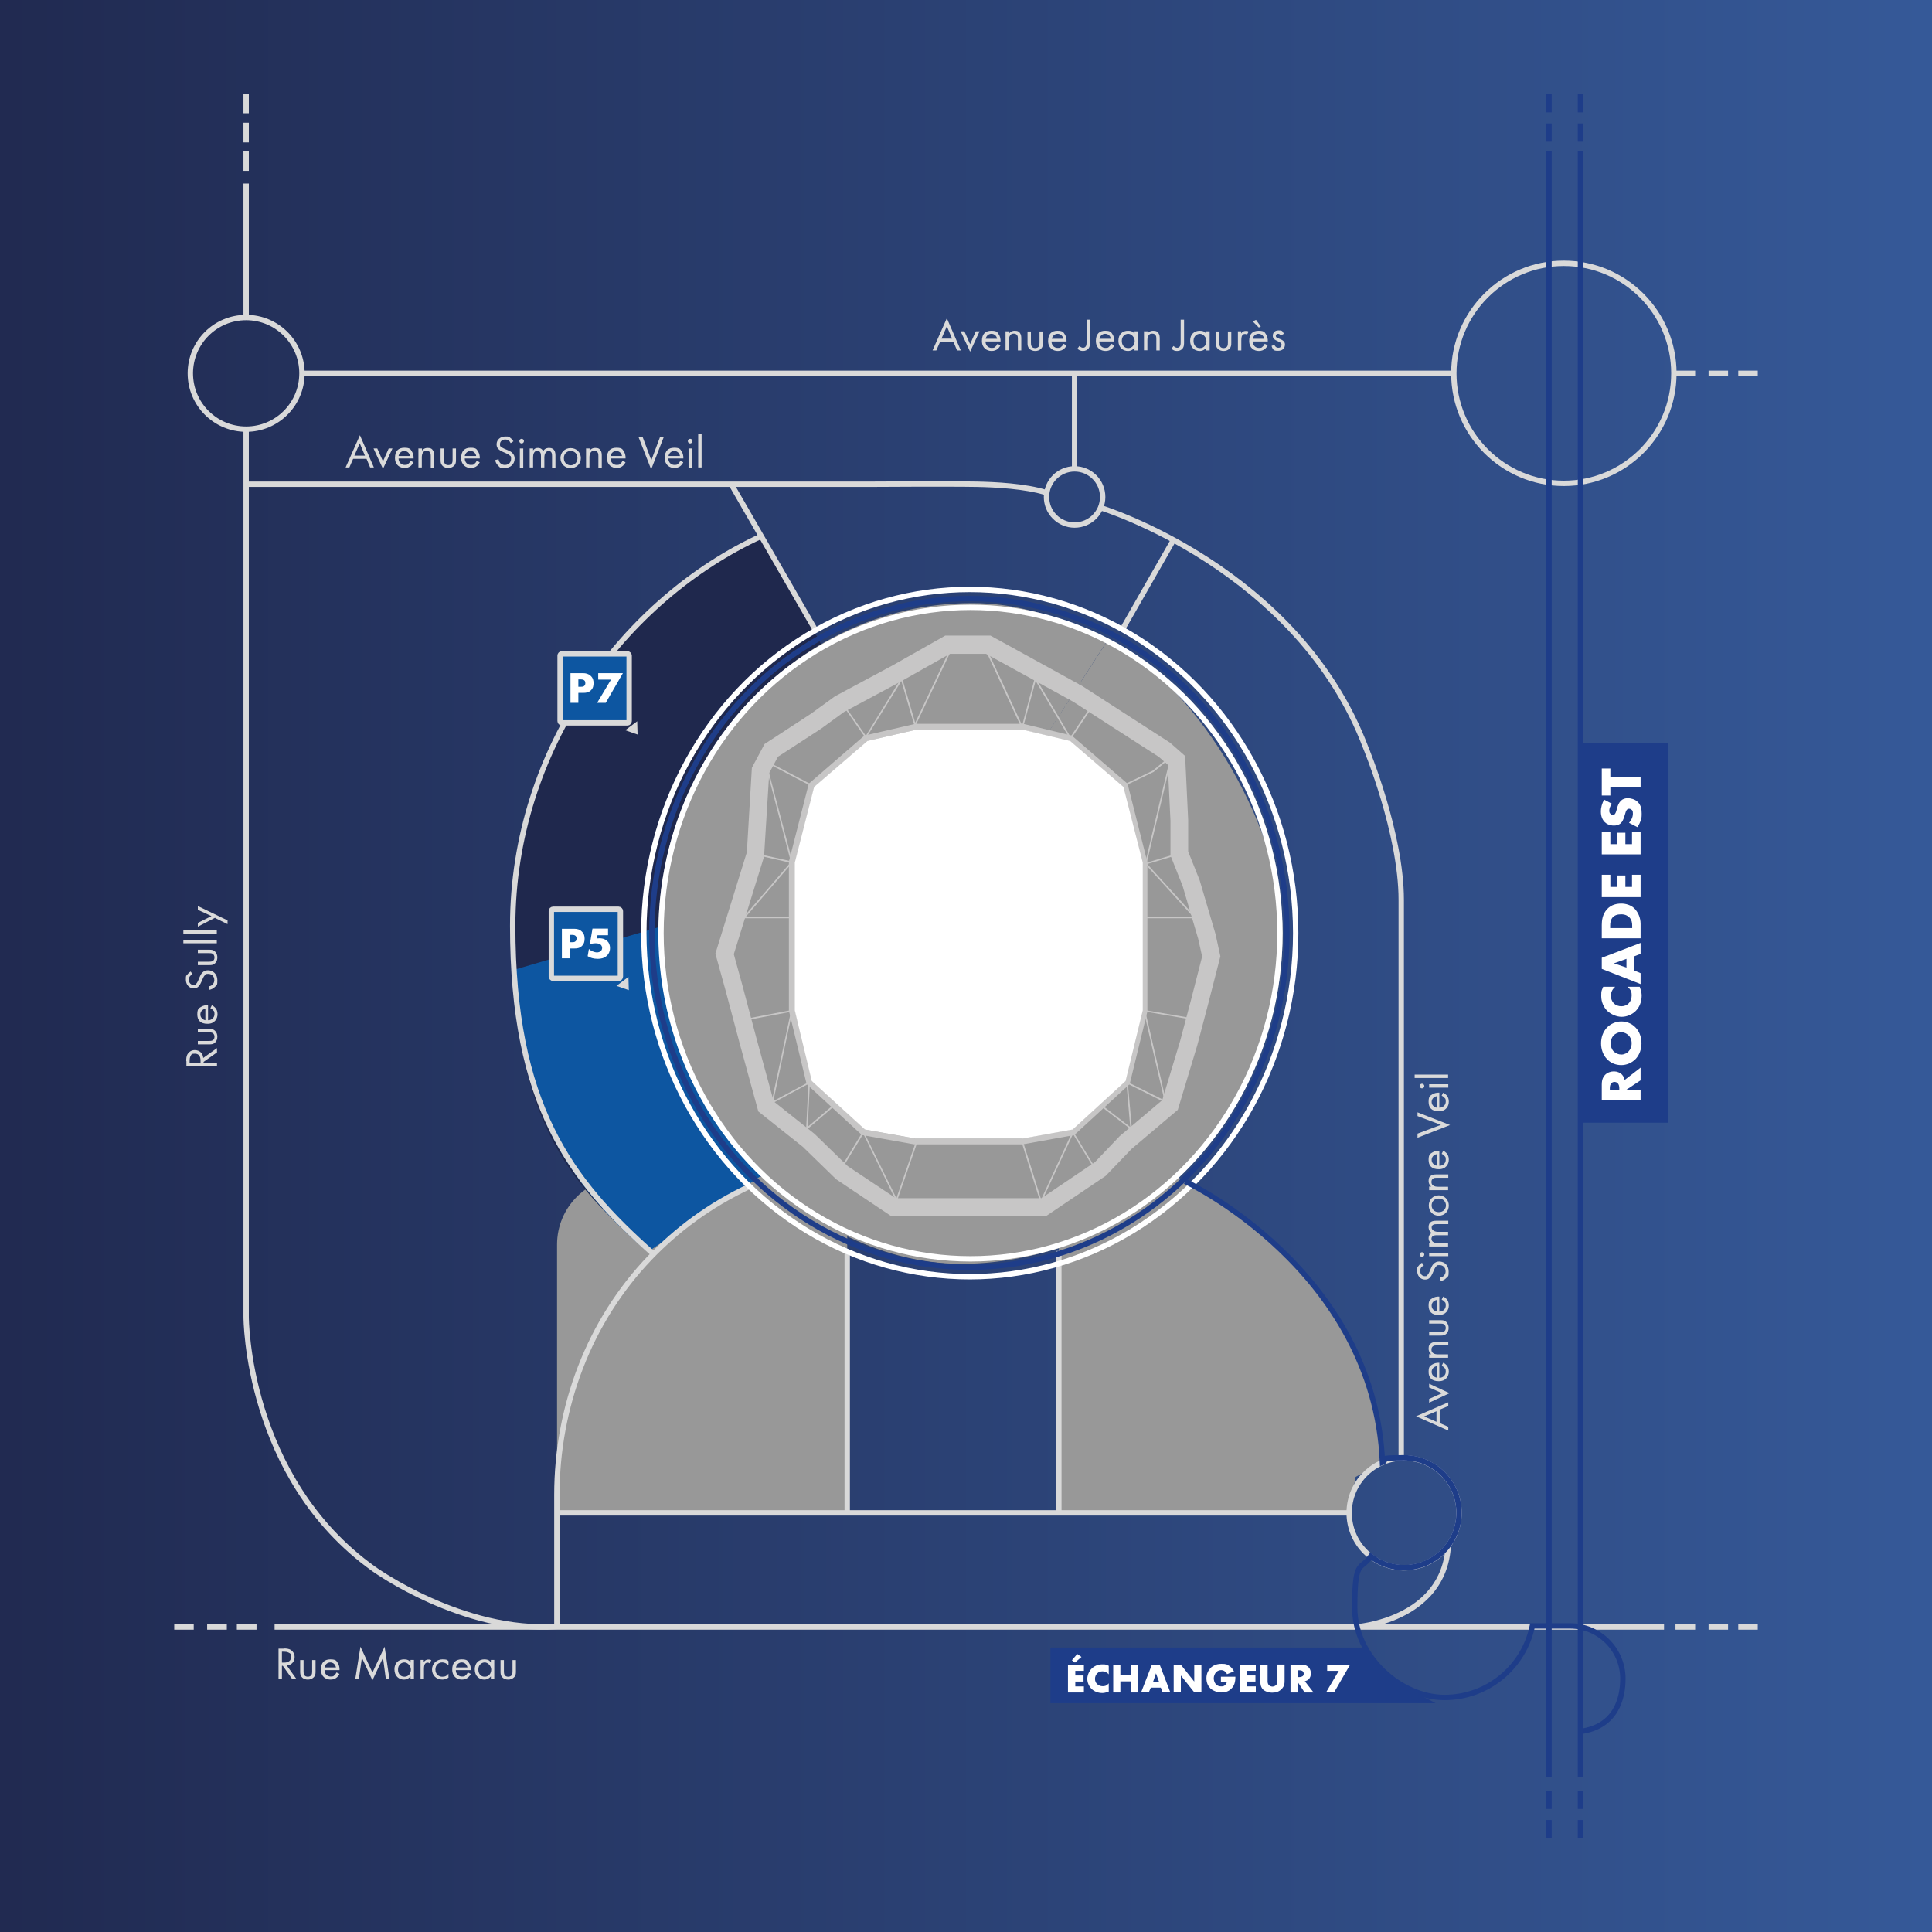
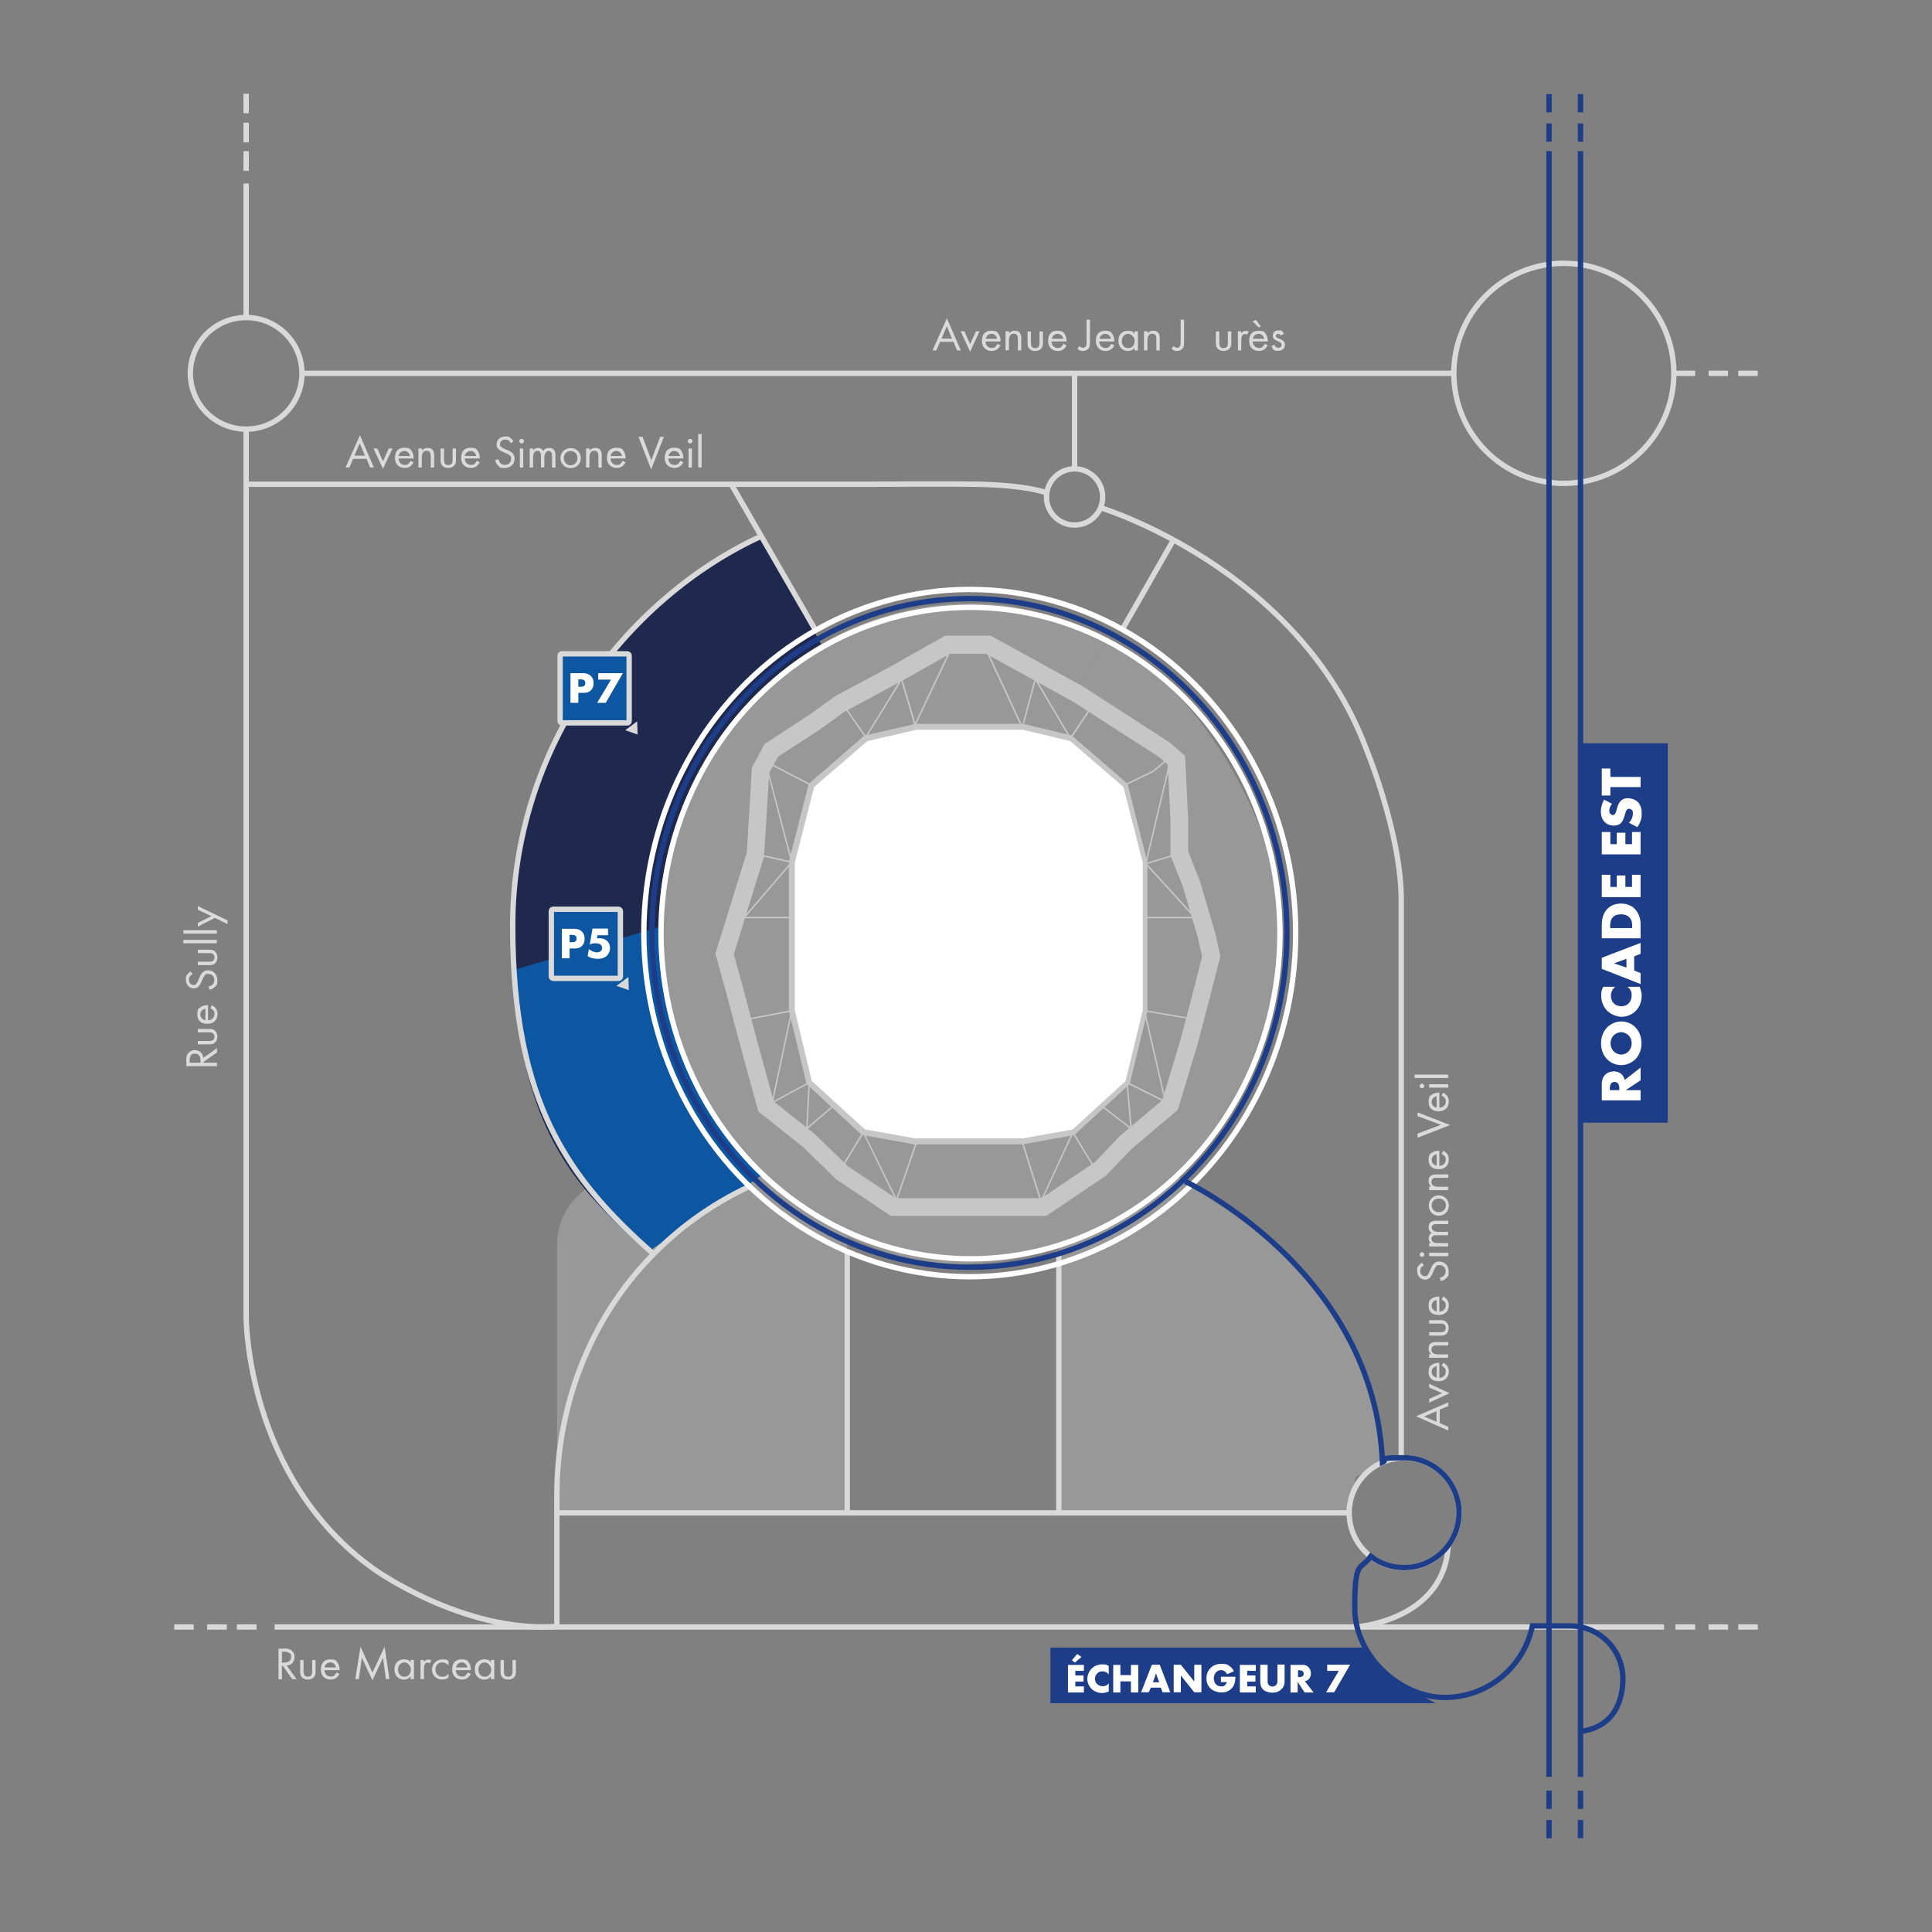
<svg xmlns="http://www.w3.org/2000/svg" id="Calque_1" data-name="Calque 1" version="1.1" viewBox="0 0 1080 1080">
  <rect x="0" y="0" width="1080" height="1080" fill="#808080" stroke="none" />
  <defs>
    <style> .cls-1 { fill: #1f284d; } .cls-1, .cls-2, .cls-3, .cls-4, .cls-5, .cls-6, .cls-7, .cls-8, .cls-9, .cls-10 { stroke-width: 0px; } .cls-2, .cls-11, .cls-12, .cls-13 { fill: none; } .cls-11, .cls-12, .cls-14, .cls-13 { stroke-miterlimit: 10; stroke-width: 3px; } .cls-11, .cls-14 { stroke: #d9d9d9; } .cls-3, .cls-14 { fill: #0d56a1; } .cls-4 { fill: #c7c6c6; } .cls-12 { stroke: #fff; } .cls-5 { fill: #d9d9d9; } .cls-6 { fill: #989898; } .cls-7 { fill: #1e3d89; } .cls-13 { stroke: #1e3d89; } .cls-8 { fill: #fff; } .cls-9 { fill: #dadada; } .cls-10 { fill: url(#Dégradé_sans_nom_43); } </style>
    <linearGradient id="Dégradé_sans_nom_43" data-name="Dégradé sans nom 43" x1="-344" y1="540" x2="1424" y2="540" gradientUnits="userSpaceOnUse">
      <stop offset="0" stop-color="#1a1b3a" />
      <stop offset="1" stop-color="#3c68af" />
    </linearGradient>
  </defs>
-   <polygon class="cls-10" points="-344 -5.1 -344 1085.1 1424 1085.1 1424 982.7 1424 885.7 1424 807.4 1424 -5.1 -344 -5.1" />
  <path class="cls-6" d="M349.2,657.8h124.4v187.9h-162.2v-150c0-20.9,17-37.8,37.8-37.8Z" />
  <path class="cls-6" d="M591.9,657.8h0v187.9s162.2,0,162.2,0l3.7-20.1,15-8.1c0-89.6-114.5-196.8-180.9-159.6Z" />
  <g>
    <line class="cls-11" x1="473.6" y1="845.7" x2="473.6" y2="699.3" />
    <line class="cls-11" x1="591.9" y1="845.7" x2="591.9" y2="699.3" />
    <path class="cls-1" d="M459.8,361.6l-33.2-61.2c-74.4,25.5-140,118.1-140,221.4s30.9,139.5,75.5,177.4l86.6-58.1,11.1-279.5Z" />
    <path class="cls-3" d="M288.5,541.8c0,75.3,29,120.1,73.6,158l86.6-58.1-29.2-138.5" />
    <line class="cls-11" x1="137.6" y1="52.4" x2="137.6" y2="63.3" />
    <line class="cls-11" x1="137.6" y1="68.6" x2="137.6" y2="79.6" />
    <line class="cls-11" x1="936.6" y1="208.7" x2="947.6" y2="208.7" />
    <line class="cls-11" x1="955.1" y1="208.7" x2="966" y2="208.7" />
    <line class="cls-11" x1="971.7" y1="208.7" x2="982.6" y2="208.7" />
    <line class="cls-11" x1="936.6" y1="909.5" x2="947.6" y2="909.5" />
    <line class="cls-11" x1="955.1" y1="909.5" x2="966" y2="909.5" />
    <line class="cls-11" x1="971.7" y1="909.5" x2="982.6" y2="909.5" />
    <line class="cls-11" x1="97.4" y1="909.5" x2="108.3" y2="909.5" />
    <line class="cls-11" x1="115.8" y1="909.5" x2="126.8" y2="909.5" />
    <line class="cls-11" x1="132.4" y1="909.5" x2="143.4" y2="909.5" />
    <line class="cls-11" x1="137.6" y1="84.5" x2="137.6" y2="95.5" />
    <line class="cls-11" x1="137.6" y1="102.6" x2="137.6" y2="177.5" />
    <path class="cls-6" d="M629.3,635.7l-16-21.5-155.4-11.8-33.7,53.2c23.1,24.1,65.3,50.9,113.3,50.9s97.6-22.5,121.8-47.7l-30-23.1Z" />
    <path class="cls-6" d="M657.3,659.4c35.8-32.6,59.7-82.9,59.7-137.8s-43.8-135.4-97.4-164.3l-51.3,79.4-2.2,178.5" />
    <path class="cls-6" d="M619.2,357.8c-23.1-10.8-45.7-19.9-71.7-20.6-100.9-2.6-181,85.9-179.3,186.3.9,53.4,21.4,98.5,58.3,134.4" />
    <path class="cls-11" d="M137.6,240v496.1s-.2,89.9,71.4,141c0,0,49.7,35.8,102.3,32.1v-73.5c0-49.2,18-97.2,52.1-132.7,14.5-15.1,32.8-29.2,56-40" />
    <line class="cls-11" x1="811.9" y1="208.7" x2="168.9" y2="208.7" />
    <path class="cls-11" d="M137.6,270.7h346.9s46.3-.3,61.8,0c9.7.2,27,1,38.6,4.7" />
    <circle class="cls-11" cx="137.6" cy="208.7" r="31.2" />
    <circle class="cls-11" cx="874.2" cy="208.7" r="61.5" />
    <circle class="cls-11" cx="784.9" cy="845.7" r="30.7" />
    <circle class="cls-11" cx="600.7" cy="277.8" r="15.7" />
    <line class="cls-11" x1="600.7" y1="208.7" x2="600.7" y2="261.4" />
    <path class="cls-11" d="M615.2,283.8s110.4,33.6,148.4,134.5c0,0,19.7,47.5,19.7,84.8v312" />
    <line class="cls-11" x1="311.3" y1="845.7" x2="754.1" y2="845.7" />
    <line class="cls-11" x1="153.5" y1="909.5" x2="930.2" y2="909.5" />
    <line class="cls-11" x1="656" y1="301.8" x2="627" y2="352.5" />
    <path class="cls-11" d="M757.8,909.5s49.5-3.3,51.8-45.6" />
    <line class="cls-11" x1="408.5" y1="270.2" x2="456" y2="352.5" />
    <line class="cls-13" x1="865.9" y1="84.5" x2="865.9" y2="993.3" />
    <line class="cls-13" x1="883.5" y1="84.5" x2="883.5" y2="993.3" />
    <line class="cls-13" x1="865.9" y1="79.2" x2="865.9" y2="69" />
    <line class="cls-13" x1="865.9" y1="62.8" x2="865.9" y2="52.6" />
    <line class="cls-13" x1="883.5" y1="79.2" x2="883.5" y2="69" />
    <line class="cls-13" x1="883.5" y1="62.8" x2="883.5" y2="52.6" />
    <line class="cls-13" x1="865.9" y1="1027.6" x2="865.9" y2="1017.4" />
    <line class="cls-13" x1="865.9" y1="1011.2" x2="865.9" y2="1001" />
    <line class="cls-13" x1="883.5" y1="1027.6" x2="883.5" y2="1017.4" />
    <line class="cls-13" x1="883.5" y1="1011.2" x2="883.5" y2="1001" />
    <ellipse class="cls-12" cx="542.1" cy="521.6" rx="182.2" ry="192.1" />
    <ellipse class="cls-13" cx="541.9" cy="521.5" rx="177.5" ry="186.9" />
    <ellipse class="cls-12" cx="542.5" cy="521.6" rx="173" ry="182.1" />
    <path class="cls-11" d="M425.6,299.7c-76,34.9-139,118.2-139,217.9s31.8,142,78.8,183.5" />
    <path class="cls-4" d="M585.2,679.7h-87.2l-30.6-20.5-18.6-18.1-24.9-19.8-10.3-37.6-8.1-30.4-5.6-20.2,17.6-56.7,2.8-47.2,7.1-13.3,25.9-16.9,13.5-9.8,31.9-17.1,29.7-16.8h25.3l51.3,28.2,49.1,31.7,8.4,7.4,1.7,35.8v17.6s6.4,16,6.4,16l8.9,30.2,2.7,12.4-6.9,26.9-6,22.8-10.9,36.1-25.9,21.9-14.4,15-32.9,22.2ZM501,669.8h81.2l29.9-20.2,13.8-14.5,23.8-20.1,10-33.1,6-22.6,6.3-24.6-2.2-9.9-8.7-29.5-6.8-17.1v-19.3l-1.5-31.4-5-4.4-48-30.9-48.6-26.7h-20.2l-27.5,15.5-31.7,17-12.9,9.4-24,15.6-4.9,9.1-2.9,46.8-16.9,54.5,4.8,17.4,8.1,30.5,9.4,34.4,22.9,18.2,18.5,18,27,18Z" />
    <path class="cls-4" d="M541.9,639.7h-30.9l-29.1-5.2-.4-.3-30.6-28.2-9.9-41v-83.4c0,0,11.1-43.5,11.1-43.5l31.1-26.9,28.6-6.6h60.1s27.3,6.6,27.3,6.6l.3.3,30.8,26.6,11.1,43.9v83.4s-9.9,40.6-9.9,40.6l-31,28.5-28.8,5.2h-29.8ZM483.4,631.4l27.9,5h60.2s27.6-5,27.6-5l29.6-27.1,9.6-39.5v-82.6l-10.8-42.3-29.7-25.7-26.3-6.3h-59.3l-27.2,6.3-29.7,25.7-10.8,42.3v82.6l9.6,39.5,29.5,27.1Z" />
    <polygon class="cls-8" points="598.2 414.2 571.8 407.9 512.2 407.9 484.9 414.2 455.1 439.9 444.3 482.2 444.3 564.8 453.8 604.3 483.5 631.4 511.5 636.4 571.9 636.4 599.6 631.4 629.2 604.3 638.8 564.8 638.8 482.2 628 439.9 598.2 414.2" />
    <line class="cls-2" x1="639.8" y1="565" x2="667.9" y2="569.9" />
    <polygon class="cls-4" points="668.9 513.3 639.8 513.3 639.8 512.5 667 512.5 639.8 482.6 659.1 476.8 659.3 477.6 641.3 483 668.9 513.3" />
    <polygon class="cls-4" points="640.9 482.9 640.1 482.7 654.1 423.9 644.9 431.5 630.2 438.6 629.9 437.8 644.4 430.8 655.5 421.6 640.9 482.9" />
    <polygon class="cls-4" points="598.4 413.5 598 412.9 578.9 380.6 572.1 405.9 570.7 405.9 570.5 405.7 549.7 360.7 550.5 360.3 571.2 405.1 571.5 405.1 578.6 378.4 598.4 411.9 610.8 393.4 611.5 393.9 598.4 413.5" />
    <polygon class="cls-4" points="484 412.8 470.3 393.1 470.9 392.6 484 411.3 502.4 381.4 502.4 372.7 511.6 404 532.3 360.3 533.1 360.7 511.4 406.4 503.2 378.5 503.2 381.7 503.2 381.8 484 412.8" />
    <polygon class="cls-4" points="443.2 482.6 422.2 477.8 422.4 477 442 481.4 427.2 424.7 453.7 438.6 453.4 439.4 428.4 426.3 443.2 482.6" />
    <polygon class="cls-4" points="442.6 513.3 415.1 513.3 415.7 512.6 442.3 481.7 442.9 482.3 416.9 512.5 442.6 512.5 442.6 513.3" />
    <polygon class="cls-4" points="450.6 631.8 451.9 605.9 431.1 617.1 431.3 616.2 442.1 565.6 417.2 570.3 417 569.5 443.1 564.5 432.3 615.5 452.8 604.5 451.5 629.9 465.9 617.6 466.5 618.2 450.6 631.8" />
    <polygon class="cls-4" points="501.2 672 500.8 671.1 482.6 633.8 471.2 652.5 470.5 652 482.6 632.1 501.1 669.8 512.1 637.9 512.9 638.2 501.2 672" />
    <polygon class="cls-4" points="581.8 672.8 571 638.2 571.8 637.9 582 670.5 599.7 632.1 600.1 632.8 611.6 651.7 610.9 652.1 599.8 633.9 581.8 672.8" />
    <polygon class="cls-4" points="632.8 631.8 615 618.1 615.5 617.4 631.8 630 629.6 604.5 630.2 604.8 650.9 615.1 639.2 564.5 663.7 568.7 663.6 569.5 640.3 565.5 652.1 616.7 630.5 605.9 632.8 631.8" />
    <path class="cls-13" d="M883.5,967.9c19.9-2.7,23.7-18.6,23.7-29.5,0-16.3-13.2-29.5-29.5-29.5h-21.1c-4.7,22.9-24.9,40-49.1,40s-50.2-22.5-50.2-50.2,3.3-20.5,9-28.7c5.1,4,11.6,6.3,18.6,6.3,17,0,30.7-13.8,30.7-30.7s-13.8-30.7-30.7-30.7-8.4.9-12.1,2.5c-4.6-107.5-110.3-157-110.3-157" />
    <path class="cls-6" d="M399.7,288.2" />
    <rect class="cls-14" x="308.2" y="508.3" width="38.6" height="38.6" rx="1" ry="1" />
    <path class="cls-5" d="M351.5,553.4l-.2-7.3s0,0,0,0l-6.7,5s0,0,0,0l6.9,2.4s0,0,0,0Z" />
    <polygon class="cls-7" points="802.5 952.1 587.2 952.1 587.2 921 763.1 921 778.1 939 802.5 952.1" />
    <g>
      <path class="cls-8" d="M318.4,530.2v5.5h-4.3v-16.5h6.9c1.5,0,3,.3,4.2,1.5,1.3,1.2,1.6,2.6,1.6,4s-.2,2.8-1.5,4.1-2.9,1.4-4.2,1.4h-2.7ZM318.4,526.7h1.5c.5,0,1.3,0,1.8-.5.5-.4.6-1.1.6-1.5s0-1-.5-1.5c-.5-.5-1.3-.6-1.9-.6h-1.5v4.1Z" />
      <path class="cls-8" d="M339.8,522.8h-5.8l-.3,1.8c.6,0,1.1-.1,1.4-.1,2.2,0,3.6.8,4.4,1.6.8.7,1.5,2,1.5,3.9s-.8,3.3-1.6,4.1c-1.6,1.6-3.6,1.9-5.2,1.9-2.5,0-4.3-.6-5.7-1.5l.7-4c.9.8,1.7,1.2,2,1.3.8.3,1.7.6,2.5.6s1.7-.3,2.2-.8c.4-.4.7-1,.7-1.7s-.4-1.5-.8-1.8c-.9-.8-2.5-.8-3-.8-1.2,0-2.2.2-3.1.7l1.5-8.9h8.7v3.6Z" />
    </g>
    <rect class="cls-14" x="313.1" y="365.5" width="38.6" height="38.6" rx="1" ry="1" />
    <path class="cls-5" d="M356.4,410.5l-.2-7.3s0,0,0,0l-6.7,5s0,0,0,0l6.9,2.4s0,0,0,0Z" />
    <g>
      <path class="cls-8" d="M323.3,387.4v5.5h-4.4v-16.6h7c1.5,0,3,.3,4.3,1.5,1.3,1.2,1.6,2.6,1.6,4s-.2,2.9-1.5,4.1c-1.3,1.3-2.9,1.4-4.2,1.4h-2.7ZM323.3,383.9h1.5c.5,0,1.3,0,1.8-.5.5-.4.6-1.1.6-1.5s0-1-.5-1.5c-.5-.5-1.3-.6-1.9-.6h-1.5v4.1Z" />
      <path class="cls-8" d="M341.4,379.9h-7v-3.6h13.8l-9.6,16.6h-4.8l7.7-12.9Z" />
    </g>
  </g>
  <rect class="cls-7" x="801.2" y="496.6" width="212.1" height="50.1" transform="translate(385.6 1428.8) rotate(-90)" />
  <g>
    <path class="cls-8" d="M895.4,606.2c0-1.7.3-3.8,1.9-5.4,1.3-1.3,3.2-1.9,4.9-1.9s3.5.7,4.5,1.8c.8.9,1.3,2,1.5,3l8.9-6.9v7.1l-8.3,5.5h8.3v5.7h-21.7v-8.9ZM905.2,609.4v-1.1c0-.9-.2-2.1-.9-2.8-.4-.4-1.1-.7-1.8-.7s-1.4.3-1.8.8c-.5.5-.8,1.5-.8,2.7v1.1h5.4Z" />
    <path class="cls-8" d="M914.4,574.5c2.1,2.2,3.2,5.4,3.2,8.7s-1.1,6.4-3.2,8.7c-2.2,2.3-5.2,3.5-8.1,3.5s-6-1.1-8.1-3.5c-2.1-2.2-3.2-5.4-3.2-8.7s1.1-6.4,3.2-8.7c2.2-2.3,5.2-3.5,8.1-3.5s5.9,1.1,8.1,3.5ZM902.1,587.7c1.1,1.2,2.7,1.8,4.3,1.8s3.3-.9,4-1.8c1-1.1,1.7-2.5,1.7-4.5s-.7-3.4-1.7-4.4c-1-1-2.5-1.8-4.2-1.8s-3.2.8-4.2,1.8c-1.1,1.2-1.7,2.9-1.7,4.4s.6,3.3,1.7,4.5Z" />
    <path class="cls-8" d="M916.6,551.6c.8,2.3,1.1,3.5,1.1,5,0,3.8-1.5,6.7-3.3,8.5-2.1,2.1-5.1,3.3-7.9,3.3s-6-1.4-8-3.3c-2-2-3.4-4.9-3.4-8.3s.2-2.8,1.1-5.2h6.7c-2.2,1.9-2.4,4-2.4,5,0,1.7.5,2.9,1.4,4,1.2,1.4,2.9,1.9,4.5,1.9s3.2-.6,4.2-1.8c.9-1,1.5-2.5,1.5-4.1s0-3-2.3-5h6.7Z" />
    <path class="cls-8" d="M913.5,534.5v8l3.6,1.5v6.1l-21.7-8.5v-6.2l21.7-8.3v6.1l-3.6,1.4ZM909.2,536l-7,2.5,7,2.4v-4.9Z" />
    <path class="cls-8" d="M917.1,524.5h-21.7v-7.5c0-2.2.3-5.9,3-8.8,2.4-2.6,5.6-3.1,7.9-3.1s5.4.7,7.5,2.9c1.7,1.8,3.3,4.7,3.3,8.5v8ZM912.4,518.8v-1.2c0-1.4-.1-3.3-1.6-4.8-.7-.7-2.1-1.7-4.5-1.7s-3.7.6-4.8,1.7c-1.2,1.4-1.4,3.1-1.4,4.6v1.4h12.1Z" />
    <path class="cls-8" d="M900.2,489v6.8h3.6v-6.4h4.8v6.4h3.7v-6.8h4.8v12.5h-21.7v-12.5h4.8Z" />
    <path class="cls-8" d="M900.2,465.1v6.8h3.6v-6.4h4.8v6.4h3.7v-6.8h4.8v12.5h-21.7v-12.5h4.8Z" />
    <path class="cls-8" d="M910.6,460c1.1-1.2,2.2-3.1,2.2-5.1s-.4-1.9-.7-2.2c-.3-.3-.8-.6-1.4-.6s-.9.2-1.3.6c-.5.6-.7,1.4-1.1,2.8l-.5,1.5c-.3.9-.8,2.3-1.8,3.2-1.2,1.1-2.7,1.3-3.8,1.3-2.7,0-4.3-1.1-5.2-2-1.1-1.1-2.1-3-2.1-5.7s.7-4.7,1.8-6.8l4.4,2.3c-1.3,1.7-1.5,3-1.5,3.8s.1,1.3.7,1.9c.3.3.7.6,1.2.6s.7,0,1-.3c.2-.2.6-.6,1-1.9l.5-1.8c.4-1.4.9-2.8,2.1-4,1.2-1.1,2.4-1.4,3.9-1.4s3.9.5,5.5,2.1c1.9,1.9,2.2,4.2,2.2,6.5s-.1,2.7-.7,4.3c-.1.4-.7,1.8-1.7,3.3l-4.6-2.4Z" />
    <path class="cls-8" d="M900.2,434.3h16.9v5.7h-16.9v4.7h-4.8v-15.1h4.8v4.7Z" />
  </g>
  <g>
    <path class="cls-8" d="M605.9,934h-4.8v2.6h4.6v3.4h-4.6v2.7h4.8v3.4h-8.9v-15.4h8.9v3.4ZM604.5,926.3l-3.6,3.1-1.7-1.3,3-3.5,2.4,1.7Z" />
    <path class="cls-8" d="M619.7,945.6c-1.6.6-2.5.8-3.5.8-2.7,0-4.8-1.1-6-2.3-1.5-1.5-2.4-3.6-2.4-5.6s1-4.3,2.4-5.7c1.4-1.4,3.5-2.4,5.9-2.4s2,.1,3.7.8v4.8c-1.3-1.6-2.9-1.7-3.5-1.7-1.2,0-2.1.3-2.8,1-1,.9-1.4,2.1-1.4,3.2s.4,2.2,1.3,3c.7.6,1.8,1.1,2.9,1.1s2.1,0,3.5-1.6v4.7Z" />
    <path class="cls-8" d="M626.3,936.4h5.9v-5.7h4.1v15.4h-4.1v-6.2h-5.9v6.2h-4v-15.4h4v5.7Z" />
    <path class="cls-8" d="M649,943.4h-5.7l-1.1,2.6h-4.3l6-15.4h4.4l5.9,15.4h-4.3l-1-2.6ZM648,940.4l-1.8-5-1.7,5h3.5Z" />
    <path class="cls-8" d="M656.1,946v-15.4h4l7.5,9.4v-9.4h4v15.4h-4l-7.5-9.4v9.4h-4Z" />
    <path class="cls-8" d="M682.5,937.3h8.1c0,3-.6,5.2-2.5,6.9-1.6,1.5-3.5,1.9-5.5,1.9s-4.7-1-6-2.3c-1.2-1.2-2.2-3-2.2-5.6s1-4.4,2.3-5.8c1.3-1.3,3.3-2.3,6.1-2.3s3,.3,4.2,1c1.2.7,2.2,2,2.8,3.2l-3.9,1.6c-.3-.7-.7-1.2-1.1-1.5-.7-.6-1.4-.8-2.2-.8s-1.9.3-2.7,1.1c-.9.9-1.4,2.3-1.4,3.5s.5,2.6,1.2,3.3c.7.8,1.7,1.2,2.9,1.2s1.5-.1,2.2-.7c.4-.3.8-.9,1-1.7h-3.3v-3.1Z" />
    <path class="cls-8" d="M702,934h-4.8v2.6h4.6v3.4h-4.6v2.7h4.8v3.4h-8.9v-15.4h8.9v3.4Z" />
    <path class="cls-8" d="M708.6,930.6v9.1c0,.6,0,1.6.8,2.4.5.4,1.2.7,1.9.7s1.4-.3,1.9-.7c.9-.8.9-1.9.9-2.8v-8.8h4v8.8c0,1.6,0,3.3-1.8,5-1.3,1.3-2.9,1.9-5.1,1.9s-4.2-.8-5.2-1.8c-1.4-1.5-1.5-3.4-1.5-5v-8.8h4Z" />
    <path class="cls-8" d="M727.7,930.6c1.2,0,2.7.2,3.8,1.4.9.9,1.3,2.2,1.3,3.5s-.5,2.5-1.2,3.2c-.6.6-1.4.9-2.2,1.1l4.9,6.3h-5l-3.9-5.9v5.9h-4v-15.4h6.3ZM725.5,937.5h.8c.6,0,1.5-.2,2-.6.3-.3.5-.8.5-1.3s-.2-1-.5-1.3c-.4-.4-1.1-.6-1.9-.6h-.8v3.8Z" />
    <path class="cls-8" d="M748.4,934h-6.5v-3.4h12.8l-8.9,15.4h-4.5l7.1-12Z" />
  </g>
  <g>
    <path class="cls-9" d="M204.8,256.5h-7.4l-2.1,4.8h-2.1l8-18,7.8,18h-2.1l-2-4.8ZM204,254.7l-2.9-6.9-3,6.9h5.9Z" />
    <path class="cls-9" d="M210.9,250.7l3.2,7.2,3.2-7.2h2.1l-5.3,11.4-5.3-11.4h2.1Z" />
    <path class="cls-9" d="M231.1,258.6c-.3.6-.8,1.2-1.3,1.7-1,.9-2.2,1.3-3.6,1.3-2.6,0-5.4-1.6-5.4-5.6s2-5.7,5.3-5.7,3.4,1,4.1,2c.7,1,1.1,2.6,1,4h-8.4c0,2.2,1.6,3.6,3.4,3.6s1.6-.3,2.2-.8c.5-.4.9-1,1.1-1.5l1.6.8ZM229.2,254.9c-.3-1.7-1.6-2.8-3.2-2.8s-2.9,1.2-3.2,2.8h6.4Z" />
    <path class="cls-9" d="M234,250.7h1.9v1.2c.3-.4,1.3-1.5,3.1-1.5s2.5.5,3.1,1.5c.5.8.6,1.7.6,2.9v6.6h-1.9v-6.6c0-.6,0-1.4-.5-2-.4-.5-.9-.8-1.8-.8s-1.4.2-1.9.8c-.7.8-.8,2.1-.8,2.9v5.6h-1.9v-10.7Z" />
    <path class="cls-9" d="M248.2,256.9c0,.7,0,1.6.5,2.3.3.4.9.8,1.9.8s1.6-.5,1.9-.8c.5-.7.5-1.5.5-2.3v-6.2h1.9v6.4c0,1.3-.1,2.3-1,3.2-1,1-2.2,1.3-3.3,1.3s-2.4-.3-3.3-1.3c-.9-.9-1-1.9-1-3.2v-6.4h1.9v6.2Z" />
    <path class="cls-9" d="M268.1,258.6c-.3.6-.8,1.2-1.3,1.7-1,.9-2.2,1.3-3.6,1.3-2.6,0-5.4-1.6-5.4-5.6s2-5.7,5.3-5.7,3.4,1,4.1,2c.7,1,1.1,2.6,1,4h-8.4c0,2.2,1.6,3.6,3.4,3.6s1.6-.3,2.2-.8c.5-.4.9-1,1.1-1.5l1.6.8ZM266.2,254.9c-.3-1.7-1.6-2.8-3.2-2.8s-2.9,1.2-3.2,2.8h6.4Z" />
    <path class="cls-9" d="M285.4,247.6c-.2-.5-.6-1-1-1.3-.3-.3-1-.6-2-.6-1.7,0-2.9,1.1-2.9,2.6s.2,1.1.7,1.5c.5.5,1.2.8,1.8,1.1l1.7.7c1,.4,2,.9,2.7,1.6.9.9,1.3,1.9,1.3,3.1,0,3.2-2.4,5.3-5.5,5.3s-2.6-.2-3.8-1.4c-.9-.8-1.4-2-1.6-3l1.9-.5c.1.9.5,1.7,1,2.2.8.7,1.6,1,2.5,1,2.4,0,3.5-1.7,3.5-3.4s-.2-1.4-.9-2c-.5-.5-1.2-.8-2.1-1.2l-1.6-.7c-.7-.3-1.5-.7-2.3-1.4-.8-.7-1.2-1.5-1.2-2.8,0-2.6,2.1-4.4,4.9-4.4s1.9.2,2.8.8c.7.5,1.3,1.2,1.7,1.9l-1.5,1Z" />
    <path class="cls-9" d="M291.6,245.3c.7,0,1.3.6,1.3,1.3s-.6,1.3-1.3,1.3-1.3-.6-1.3-1.3.6-1.3,1.3-1.3ZM292.5,250.7v10.7h-1.9v-10.7h1.9Z" />
    <path class="cls-9" d="M296.1,250.7h1.9v1.1c.6-.9,1.5-1.4,2.7-1.4,2,0,2.7,1.4,3,1.7,1-1.6,2.5-1.7,3.3-1.7,3.2,0,3.5,2.6,3.5,4.2v6.8h-1.9v-6.5c0-1.2-.2-2.8-1.9-2.8s-2.4,2.1-2.4,3.3v5.9h-1.9v-6.3c0-.7,0-3-2-3s-2.4,2.2-2.4,3.5v5.8h-1.9v-10.7Z" />
    <path class="cls-9" d="M313.3,256.1c0-3.2,2.4-5.6,5.7-5.6s5.7,2.4,5.7,5.6-2.5,5.6-5.7,5.6-5.7-2.4-5.7-5.6ZM315.2,256.1c0,2.6,1.9,4,3.8,4s3.8-1.4,3.8-4-1.8-4-3.8-4-3.8,1.4-3.8,4Z" />
    <path class="cls-9" d="M327.7,250.7h1.9v1.2c.3-.4,1.3-1.5,3.1-1.5s2.5.5,3.1,1.5c.5.8.6,1.7.6,2.9v6.6h-1.9v-6.6c0-.6,0-1.4-.5-2-.4-.5-.9-.8-1.8-.8s-1.4.2-1.9.8c-.7.8-.8,2.1-.8,2.9v5.6h-1.9v-10.7Z" />
    <path class="cls-9" d="M349.6,258.6c-.3.6-.8,1.2-1.3,1.7-1,.9-2.2,1.3-3.6,1.3-2.6,0-5.4-1.6-5.4-5.6s2-5.7,5.3-5.7,3.4,1,4.1,2c.7,1,1.1,2.6,1,4h-8.4c0,2.2,1.6,3.6,3.4,3.6s1.6-.3,2.2-.8c.5-.4.9-1,1.1-1.5l1.6.8ZM347.7,254.9c-.3-1.7-1.6-2.8-3.2-2.8s-2.9,1.2-3.2,2.8h6.4Z" />
    <path class="cls-9" d="M359.2,244.2l4.9,13.1,4.9-13.1h2.1l-7.1,18.2-7.1-18.2h2.1Z" />
    <path class="cls-9" d="M381.9,258.6c-.3.6-.8,1.2-1.3,1.7-1,.9-2.2,1.3-3.6,1.3-2.6,0-5.4-1.6-5.4-5.6s2-5.7,5.3-5.7,3.4,1,4.1,2c.7,1,1.1,2.6,1,4h-8.4c0,2.2,1.6,3.6,3.4,3.6s1.6-.3,2.2-.8c.5-.4.9-1,1.1-1.5l1.6.8ZM380.1,254.9c-.3-1.7-1.6-2.8-3.2-2.8s-2.9,1.2-3.2,2.8h6.4Z" />
    <path class="cls-9" d="M385.8,245.3c.7,0,1.3.6,1.3,1.3s-.6,1.3-1.3,1.3-1.3-.6-1.3-1.3.6-1.3,1.3-1.3ZM386.8,250.7v10.7h-1.9v-10.7h1.9Z" />
    <path class="cls-9" d="M392.2,242.6v18.7h-1.9v-18.7h1.9Z" />
  </g>
  <g>
    <path class="cls-9" d="M532.9,191.1h-7.4l-2.1,4.8h-2.1l8-18,7.8,18h-2.1l-2-4.8ZM532.2,189.3l-2.9-6.9-3,6.9h5.9Z" />
    <path class="cls-9" d="M539.1,185.2l3.2,7.2,3.2-7.2h2.1l-5.3,11.4-5.3-11.4h2.1Z" />
    <path class="cls-9" d="M559.2,193.2c-.3.6-.8,1.2-1.3,1.7-1,.9-2.2,1.3-3.6,1.3-2.6,0-5.4-1.6-5.4-5.6s2-5.7,5.3-5.7,3.4,1,4.1,2c.7,1,1.1,2.6,1,4h-8.4c0,2.2,1.6,3.6,3.4,3.6s1.6-.3,2.2-.8c.5-.4.9-1,1.1-1.5l1.6.8ZM557.4,189.4c-.3-1.7-1.6-2.8-3.2-2.8s-2.9,1.2-3.2,2.8h6.4Z" />
    <path class="cls-9" d="M562.2,185.2h1.9v1.2c.3-.4,1.3-1.5,3.1-1.5s2.5.5,3.1,1.5c.5.8.6,1.7.6,2.9v6.6h-1.9v-6.6c0-.6,0-1.4-.5-2-.4-.5-.9-.8-1.8-.8s-1.4.2-1.9.8c-.7.8-.8,2.1-.8,2.9v5.6h-1.9v-10.7Z" />
    <path class="cls-9" d="M576.3,191.5c0,.7,0,1.6.5,2.3.3.4.9.8,1.9.8s1.6-.5,1.9-.8c.5-.7.5-1.5.5-2.3v-6.2h1.9v6.4c0,1.3-.1,2.3-1,3.2-1,1-2.2,1.3-3.3,1.3s-2.4-.3-3.3-1.3c-.9-.9-1-1.9-1-3.2v-6.4h1.9v6.2Z" />
    <path class="cls-9" d="M596.2,193.2c-.3.6-.8,1.2-1.3,1.7-1,.9-2.2,1.3-3.6,1.3-2.6,0-5.4-1.6-5.4-5.6s2-5.7,5.2-5.7,3.4,1,4.1,2c.7,1,1.1,2.6,1,4h-8.4c0,2.2,1.6,3.6,3.4,3.6s1.6-.3,2.2-.8c.5-.4.9-1,1.1-1.5l1.6.8ZM594.4,189.4c-.3-1.7-1.6-2.8-3.2-2.8s-2.9,1.2-3.2,2.8h6.4Z" />
    <path class="cls-9" d="M609.3,178.8v12.3c0,1.4,0,3-1.1,4-.6.6-1.5,1.1-2.8,1.1s-2.3-.4-3.1-1.3l1.1-1.5c.6.6,1.3,1,2,1s1-.2,1.3-.5c.7-.6.7-1.7.7-2.8v-12.4h1.9Z" />
    <path class="cls-9" d="M622.9,193.2c-.3.6-.8,1.2-1.3,1.7-1,.9-2.2,1.3-3.6,1.3-2.6,0-5.4-1.6-5.4-5.6s2-5.7,5.2-5.7,3.4,1,4.1,2c.7,1,1.1,2.6,1,4h-8.4c0,2.2,1.6,3.6,3.4,3.6s1.6-.3,2.2-.8c.5-.4.9-1,1.1-1.5l1.6.8ZM621,189.4c-.3-1.7-1.6-2.8-3.2-2.8s-2.9,1.2-3.2,2.8h6.4Z" />
    <path class="cls-9" d="M634.2,185.2h1.9v10.7h-1.9v-1.5c-.6.8-1.8,1.8-3.7,1.8-2.7,0-5.3-1.9-5.3-5.7s2.5-5.6,5.3-5.6,3.2,1.1,3.7,1.8v-1.5ZM627.1,190.6c0,2.3,1.3,4,3.6,4s3.6-1.9,3.6-4-1.9-4-3.6-4-3.6,1.3-3.6,3.9Z" />
    <path class="cls-9" d="M639.6,185.2h1.9v1.2c.3-.4,1.3-1.5,3.1-1.5s2.5.5,3.1,1.5c.5.8.6,1.7.6,2.9v6.6h-1.9v-6.6c0-.6,0-1.4-.5-2-.4-.5-.9-.8-1.8-.8s-1.4.2-1.9.8c-.7.8-.8,2.1-.8,2.9v5.6h-1.9v-10.7Z" />
    <path class="cls-9" d="M661.9,178.8v12.3c0,1.4,0,3-1.1,4-.6.6-1.5,1.1-2.8,1.1s-2.3-.4-3.1-1.3l1.1-1.5c.6.6,1.3,1,2,1s1-.2,1.3-.5c.7-.6.7-1.7.7-2.8v-12.4h1.9Z" />
-     <path class="cls-9" d="M674.3,185.2h1.9v10.7h-1.9v-1.5c-.6.8-1.8,1.8-3.7,1.8-2.7,0-5.3-1.9-5.3-5.7s2.5-5.6,5.3-5.6,3.2,1.1,3.7,1.8v-1.5ZM667.2,190.6c0,2.3,1.3,4,3.6,4s3.6-1.9,3.6-4-1.9-4-3.6-4-3.6,1.3-3.6,3.9Z" />
    <path class="cls-9" d="M681.6,191.5c0,.7,0,1.6.5,2.3.3.4.9.8,1.9.8s1.6-.5,1.9-.8c.5-.7.5-1.5.5-2.3v-6.2h1.9v6.4c0,1.3-.1,2.3-1,3.2-1,1-2.2,1.3-3.3,1.3s-2.4-.3-3.3-1.3c-.9-.9-1-1.9-1-3.2v-6.4h1.9v6.2Z" />
    <path class="cls-9" d="M691.9,185.2h1.9v1.2c.2-.3,1-1.4,2.5-1.4s1.2.2,1.7.4l-.9,1.7c-.4-.3-.8-.4-1.1-.4-.8,0-1.2.3-1.5.7-.3.4-.6,1.1-.6,2.9v5.6h-1.9v-10.7Z" />
    <path class="cls-9" d="M708.6,193.2c-.3.6-.8,1.2-1.3,1.7-1,.9-2.2,1.3-3.6,1.3-2.6,0-5.4-1.6-5.4-5.6s2-5.7,5.3-5.7,3.4,1,4.1,2c.7,1,1.1,2.6,1,4h-8.4c0,2.2,1.6,3.6,3.4,3.6s1.6-.3,2.2-.8c.5-.4.9-1,1.1-1.5l1.6.8ZM700.2,179.7l1.9-.9,2.7,3.7-1.1.6-3.5-3.5ZM706.7,189.4c-.3-1.7-1.6-2.8-3.2-2.8s-2.9,1.2-3.2,2.8h6.4Z" />
    <path class="cls-9" d="M716,187.7c-.3-.6-.8-1.1-1.5-1.1s-1.3.4-1.3,1.2.5,1,1.8,1.5c1.6.6,2.3,1.1,2.7,1.6.5.6.6,1.1.6,1.7,0,2.2-1.6,3.5-3.7,3.5s-2.9,0-3.8-2.7l1.6-.7c.2.6.8,1.7,2.2,1.7s1.8-.9,1.8-1.7-.7-1.3-1.8-1.8c-1.3-.6-2.1-1-2.6-1.6-.4-.5-.5-1-.5-1.6,0-1.9,1.3-3,3.2-3s2.1.1,3,1.9l-1.5.8Z" />
  </g>
  <g>
    <path class="cls-9" d="M804.8,788.1v7.4l4.8,2.1v2.1l-18-8,18-7.8v2.1l-4.8,2ZM803,788.9l-6.9,2.9,6.9,3v-5.9Z" />
    <path class="cls-9" d="M798.9,782l7.2-3.2-7.2-3.2v-2.1l11.4,5.3-11.4,5.3v-2.1Z" />
    <path class="cls-9" d="M806.9,761.8c.6.3,1.2.8,1.7,1.3.9,1,1.3,2.2,1.3,3.6,0,2.6-1.6,5.4-5.6,5.4s-5.7-2-5.7-5.2,1-3.4,2-4.1c1-.7,2.6-1.1,4-1v8.4c2.2,0,3.6-1.6,3.6-3.4s-.3-1.6-.8-2.2c-.4-.5-1-.9-1.5-1.1l.8-1.6ZM803.1,763.7c-1.7.3-2.8,1.6-2.8,3.2s1.2,2.9,2.8,3.2v-6.4Z" />
    <path class="cls-9" d="M798.9,758.9v-1.9h1.2c-.4-.3-1.5-1.3-1.5-3.1s.5-2.5,1.5-3.1c.8-.5,1.7-.6,2.9-.6h6.6v1.9h-6.6c-.6,0-1.4,0-2,.5-.5.4-.8.9-.8,1.8s.2,1.4.8,1.9c.8.7,2.1.8,2.9.8h5.6v1.9h-10.7Z" />
    <path class="cls-9" d="M805.1,744.7c.7,0,1.6,0,2.3-.5.4-.3.8-.9.8-1.9s-.5-1.6-.8-1.9c-.7-.5-1.5-.5-2.3-.5h-6.2v-1.9h6.4c1.3,0,2.3.1,3.2,1,1,1,1.3,2.2,1.3,3.3s-.3,2.4-1.3,3.3c-.9.9-1.9,1-3.2,1h-6.4v-1.9h6.2Z" />
    <path class="cls-9" d="M806.9,724.8c.6.3,1.2.8,1.7,1.3.9,1,1.3,2.2,1.3,3.6,0,2.6-1.6,5.4-5.6,5.4s-5.7-2-5.7-5.2,1-3.4,2-4.1c1-.7,2.6-1.1,4-1v8.4c2.2,0,3.6-1.6,3.6-3.4s-.3-1.6-.8-2.2c-.4-.5-1-.9-1.5-1.1l.8-1.6ZM803.1,726.7c-1.7.3-2.8,1.6-2.8,3.2s1.2,2.9,2.8,3.2v-6.4Z" />
    <path class="cls-9" d="M795.8,707.5c-.5.2-1,.6-1.3,1-.3.3-.6,1-.6,2,0,1.7,1.1,2.9,2.6,2.9s1.1-.2,1.5-.7c.5-.5.8-1.2,1.1-1.8l.7-1.7c.4-1,.9-2,1.6-2.7.9-.9,1.9-1.3,3.1-1.3,3.2,0,5.3,2.4,5.3,5.5s-.2,2.6-1.4,3.8c-.8.9-2,1.4-3,1.6l-.5-1.9c.9-.1,1.7-.5,2.2-1,.7-.8,1-1.6,1-2.5,0-2.4-1.7-3.5-3.4-3.5s-1.4.2-2,.9c-.5.5-.8,1.2-1.2,2.1l-.7,1.6c-.3.7-.7,1.5-1.4,2.3-.7.8-1.5,1.2-2.8,1.2-2.6,0-4.4-2.1-4.4-4.9s.2-1.9.8-2.8c.5-.7,1.2-1.3,1.9-1.7l1,1.5Z" />
    <path class="cls-9" d="M793.6,701.3c0-.7.6-1.3,1.3-1.3s1.3.6,1.3,1.3-.6,1.3-1.3,1.3-1.3-.6-1.3-1.3ZM798.9,700.3h10.7v1.9h-10.7v-1.9Z" />
    <path class="cls-9" d="M798.9,696.8v-1.9h1.1c-.9-.6-1.4-1.5-1.4-2.7,0-2,1.4-2.7,1.7-3-1.6-1-1.7-2.5-1.7-3.3,0-3.2,2.6-3.5,4.2-3.5h6.8v1.9h-6.5c-1.2,0-2.8.2-2.8,1.9s2.1,2.4,3.3,2.4h5.9v1.9h-6.3c-.7,0-3,0-3,2s2.2,2.4,3.5,2.4h5.8v1.9h-10.7Z" />
    <path class="cls-9" d="M804.3,679.6c-3.2,0-5.6-2.4-5.6-5.7s2.4-5.7,5.6-5.7,5.6,2.5,5.6,5.7-2.4,5.7-5.6,5.7ZM804.3,677.6c2.6,0,4-1.9,4-3.8s-1.4-3.8-4-3.8-4,1.8-4,3.8,1.4,3.8,4,3.8Z" />
    <path class="cls-9" d="M798.9,665.2v-1.9h1.2c-.4-.3-1.5-1.3-1.5-3.1s.5-2.5,1.5-3.1c.8-.5,1.7-.6,2.9-.6h6.6v1.9h-6.6c-.6,0-1.4,0-2,.5-.5.4-.8.9-.8,1.8s.2,1.4.8,1.9c.8.7,2.1.8,2.9.8h5.6v1.9h-10.7Z" />
    <path class="cls-9" d="M806.9,643.3c.6.3,1.2.8,1.7,1.3.9,1,1.3,2.2,1.3,3.6,0,2.6-1.6,5.4-5.6,5.4s-5.7-2-5.7-5.2,1-3.4,2-4.1c1-.7,2.6-1.1,4-1v8.4c2.2,0,3.6-1.6,3.6-3.4s-.3-1.6-.8-2.2c-.4-.5-1-.9-1.5-1.1l.8-1.6ZM803.1,645.2c-1.7.3-2.8,1.6-2.8,3.2s1.2,2.9,2.8,3.2v-6.4Z" />
    <path class="cls-9" d="M792.4,633.7l13.1-4.9-13.1-4.9v-2.1l18.2,7.1-18.2,7.1v-2.1Z" />
    <path class="cls-9" d="M806.9,610.9c.6.3,1.2.8,1.7,1.3.9,1,1.3,2.2,1.3,3.6,0,2.6-1.6,5.4-5.6,5.4s-5.7-2-5.7-5.3,1-3.4,2-4.1c1-.7,2.6-1.1,4-1v8.4c2.2,0,3.6-1.6,3.6-3.4s-.3-1.6-.8-2.2c-.4-.5-1-.9-1.5-1.1l.8-1.6ZM803.1,612.8c-1.7.3-2.8,1.6-2.8,3.2s1.2,2.9,2.8,3.2v-6.4Z" />
    <path class="cls-9" d="M793.6,607.1c0-.7.6-1.3,1.3-1.3s1.3.6,1.3,1.3-.6,1.3-1.3,1.3-1.3-.6-1.3-1.3ZM798.9,606.1h10.7v1.9h-10.7v-1.9Z" />
    <path class="cls-9" d="M790.8,600.7h18.7v1.9h-18.7v-1.9Z" />
  </g>
  <g>
    <path class="cls-9" d="M158.6,921.5c1.2,0,2.9,0,4.2,1,1,.7,1.9,2,1.9,3.8,0,2.6-1.8,4.6-4.4,4.7l5.5,7.7h-2.4l-5.3-7.5h-.5v7.5h-1.9v-17.1h2.8ZM157.7,929.4h1.2c2.4,0,3.8-1.1,3.8-3.1s-.3-1.9-1.4-2.5c-.8-.4-1.7-.5-2.5-.5h-1.2v6.1Z" />
    <path class="cls-9" d="M169.7,934.2c0,.7,0,1.6.5,2.3.3.4.9.8,1.9.8s1.6-.5,1.9-.8c.5-.7.5-1.5.5-2.3v-6.2h1.9v6.4c0,1.3-.1,2.3-1,3.2-1,1-2.2,1.3-3.3,1.3s-2.4-.3-3.3-1.3c-.9-.9-1-1.9-1-3.2v-6.4h1.9v6.2Z" />
    <path class="cls-9" d="M189.7,935.9c-.3.6-.8,1.2-1.3,1.7-1,.9-2.2,1.3-3.6,1.3-2.6,0-5.4-1.6-5.4-5.6s2-5.7,5.3-5.7,3.4,1,4.1,2c.7,1,1.1,2.6,1,4h-8.4c0,2.2,1.6,3.6,3.4,3.6s1.6-.3,2.2-.8c.5-.4.9-1,1.1-1.5l1.6.8ZM187.8,932.1c-.3-1.7-1.6-2.8-3.2-2.8s-2.9,1.2-3.2,2.8h6.4Z" />
    <path class="cls-9" d="M198.6,938.6l2.9-18.1,6.7,14.5,6.8-14.5,2.7,18.1h-2l-1.6-11.9-5.9,12.6-5.9-12.6-1.7,11.9h-2Z" />
    <path class="cls-9" d="M229.5,927.9h1.9v10.7h-1.9v-1.5c-.6.8-1.8,1.8-3.7,1.8-2.7,0-5.3-1.9-5.3-5.7s2.5-5.6,5.3-5.6,3.2,1.1,3.7,1.8v-1.5ZM222.5,933.3c0,2.3,1.3,4,3.6,4s3.6-1.9,3.6-4-1.9-4-3.6-4-3.6,1.3-3.6,3.9Z" />
    <path class="cls-9" d="M235,927.9h1.9v1.2c.2-.3,1-1.4,2.5-1.4s1.2.2,1.7.4l-.9,1.7c-.4-.3-.8-.4-1.1-.4-.8,0-1.2.3-1.5.7-.3.4-.6,1.1-.6,2.9v5.6h-1.9v-10.7Z" />
    <path class="cls-9" d="M250.6,930.9c-1-1.2-2.4-1.6-3.4-1.6-2,0-3.8,1.4-3.8,4s1.9,4,3.8,4,2.5-.5,3.5-1.7v2.2c-1.2.8-2.4,1.1-3.4,1.1-3.4,0-5.8-2.4-5.8-5.6s2.5-5.7,5.8-5.7,2.8.7,3.4,1v2.2Z" />
    <path class="cls-9" d="M263.1,935.9c-.3.6-.8,1.2-1.3,1.7-1,.9-2.2,1.3-3.6,1.3-2.6,0-5.4-1.6-5.4-5.6s2-5.7,5.3-5.7,3.4,1,4.1,2c.7,1,1.1,2.6,1,4h-8.4c0,2.2,1.6,3.6,3.4,3.6s1.6-.3,2.2-.8c.5-.4.9-1,1.1-1.5l1.6.8ZM261.3,932.1c-.3-1.7-1.6-2.8-3.2-2.8s-2.9,1.2-3.2,2.8h6.4Z" />
    <path class="cls-9" d="M274.4,927.9h1.9v10.7h-1.9v-1.5c-.6.8-1.8,1.8-3.7,1.8-2.7,0-5.3-1.9-5.3-5.7s2.5-5.6,5.3-5.6,3.2,1.1,3.7,1.8v-1.5ZM267.4,933.3c0,2.3,1.3,4,3.6,4s3.6-1.9,3.6-4-1.9-4-3.6-4-3.6,1.3-3.6,3.9Z" />
    <path class="cls-9" d="M281.7,934.2c0,.7,0,1.6.5,2.3.3.4.9.8,1.9.8s1.6-.5,1.9-.8c.5-.7.5-1.5.5-2.3v-6.2h1.9v6.4c0,1.3-.1,2.3-1,3.2-1,1-2.2,1.3-3.3,1.3s-2.4-.3-3.3-1.3c-.9-.9-1-1.9-1-3.2v-6.4h1.9v6.2Z" />
  </g>
  <g>
    <path class="cls-9" d="M104.1,593.1c0-1.2,0-2.9,1-4.2.7-1,2-1.9,3.8-1.9,2.6,0,4.6,1.8,4.7,4.4l7.7-5.5v2.4l-7.5,5.3v.5h7.5v1.9h-17.1v-2.8ZM112.1,594v-1.2c0-2.4-1.1-3.8-3.1-3.8s-1.9.3-2.5,1.4c-.4.8-.5,1.7-.5,2.5v1.2h6.1Z" />
    <path class="cls-9" d="M116.8,581.9c.7,0,1.6,0,2.3-.5.4-.3.8-.9.8-1.9s-.5-1.6-.8-1.9c-.7-.5-1.5-.5-2.3-.5h-6.2v-1.9h6.4c1.3,0,2.3.1,3.2,1,1,1,1.3,2.2,1.3,3.3s-.3,2.4-1.3,3.3c-.9.9-1.9,1-3.2,1h-6.4v-1.9h6.2Z" />
    <path class="cls-9" d="M118.6,562c.6.3,1.2.8,1.7,1.3.9,1,1.3,2.2,1.3,3.6,0,2.6-1.6,5.4-5.6,5.4s-5.7-2-5.7-5.3,1-3.4,2-4.1c1-.7,2.6-1.1,4-1v8.4c2.2,0,3.6-1.6,3.6-3.4s-.3-1.6-.8-2.2c-.4-.5-1-.9-1.5-1.1l.8-1.6ZM114.8,563.9c-1.7.3-2.8,1.6-2.8,3.2s1.2,2.9,2.8,3.2v-6.4Z" />
    <path class="cls-9" d="M107.5,544.7c-.5.2-1,.6-1.3,1-.3.3-.6,1-.6,2,0,1.7,1.1,2.9,2.6,2.9s1.1-.2,1.5-.7c.5-.5.8-1.2,1.1-1.8l.7-1.7c.4-1,.9-2,1.6-2.7.9-.9,1.9-1.3,3.1-1.3,3.2,0,5.3,2.4,5.3,5.5s-.2,2.6-1.4,3.8c-.8.9-2,1.4-3,1.6l-.5-1.9c.9-.1,1.7-.5,2.2-1,.7-.8,1-1.6,1-2.5,0-2.4-1.7-3.5-3.4-3.5s-1.4.2-2,.9c-.5.5-.8,1.2-1.2,2.1l-.7,1.6c-.3.7-.7,1.5-1.4,2.3-.7.8-1.5,1.2-2.8,1.2-2.6,0-4.4-2.1-4.4-4.9s.2-1.9.8-2.8c.5-.7,1.2-1.3,1.9-1.7l1,1.5Z" />
    <path class="cls-9" d="M116.8,537.6c.7,0,1.6,0,2.3-.5.4-.3.8-.9.8-1.9s-.5-1.6-.8-1.9c-.7-.5-1.5-.5-2.3-.5h-6.2v-1.9h6.4c1.3,0,2.3.1,3.2,1,1,1,1.3,2.2,1.3,3.3s-.3,2.4-1.3,3.3c-.9.9-1.9,1-3.2,1h-6.4v-1.9h6.2Z" />
    <path class="cls-9" d="M102.5,525.4h18.7v1.9h-18.7v-1.9Z" />
    <path class="cls-9" d="M102.5,520h18.7v1.9h-18.7v-1.9Z" />
    <path class="cls-9" d="M120.3,513l-9.7,5v-2.1l7.6-3.8-7.6-3.5v-2.1l16.6,8v2.1l-6.9-3.4Z" />
  </g>
</svg>